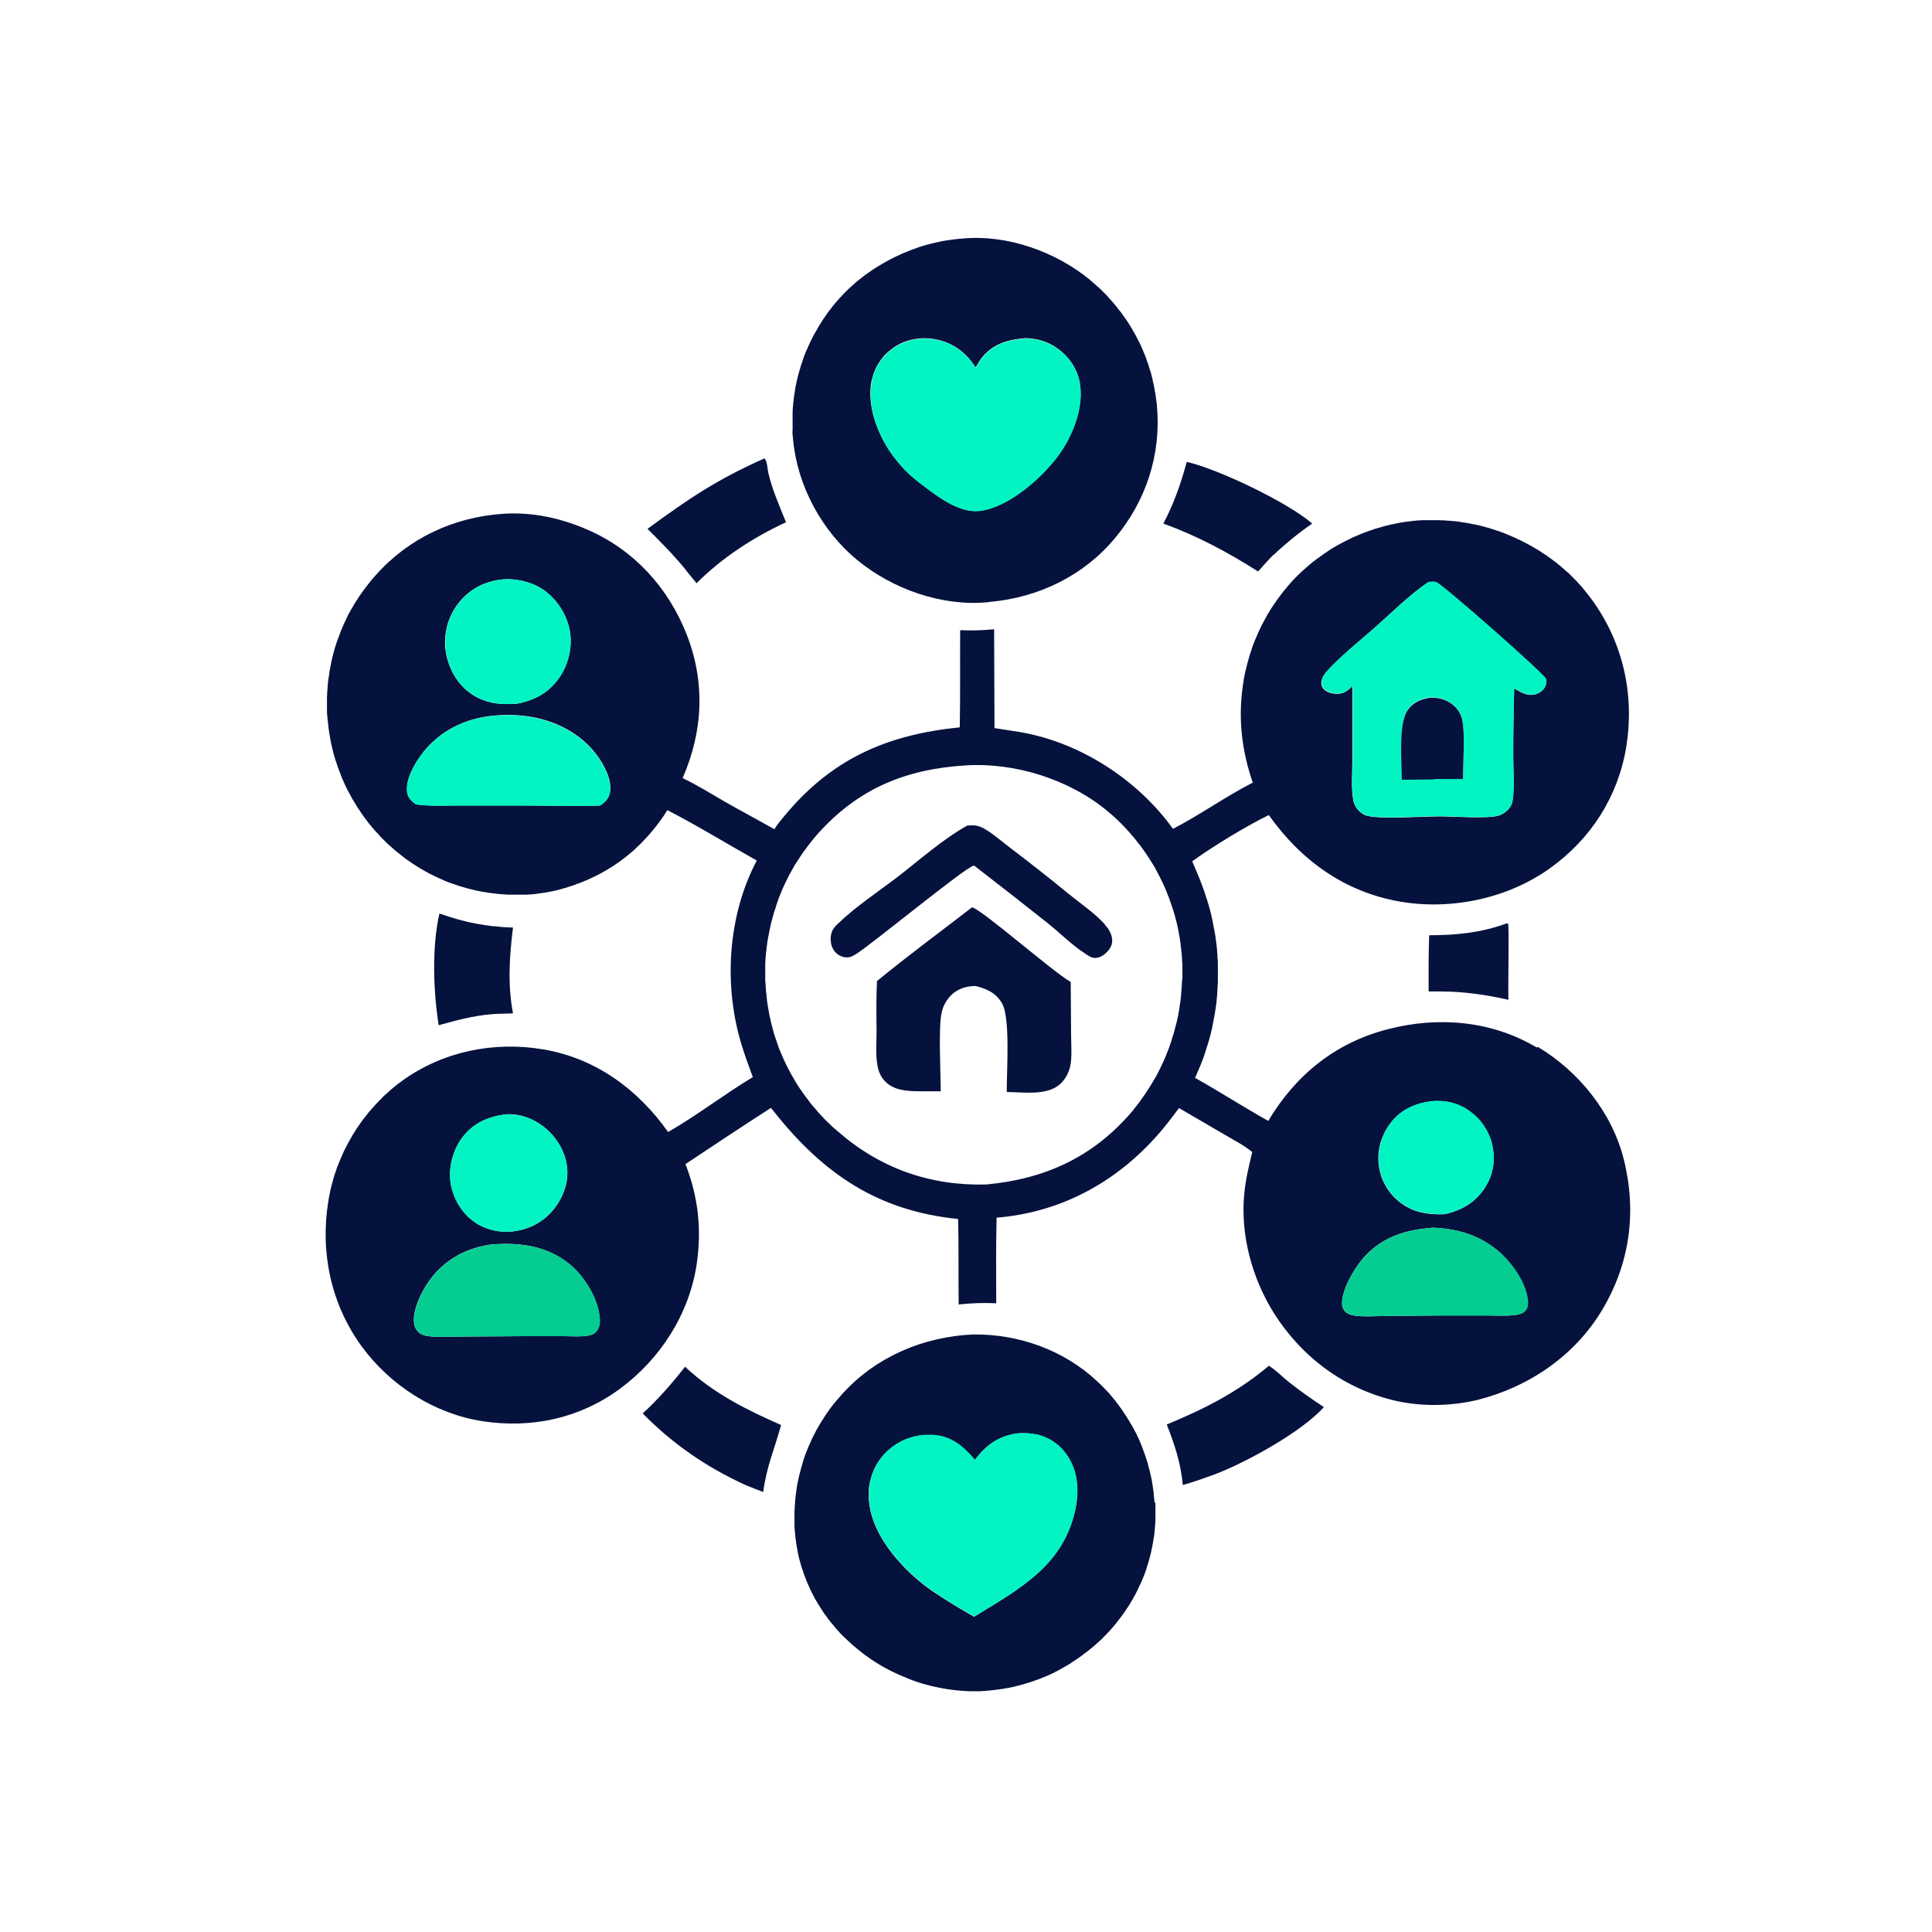
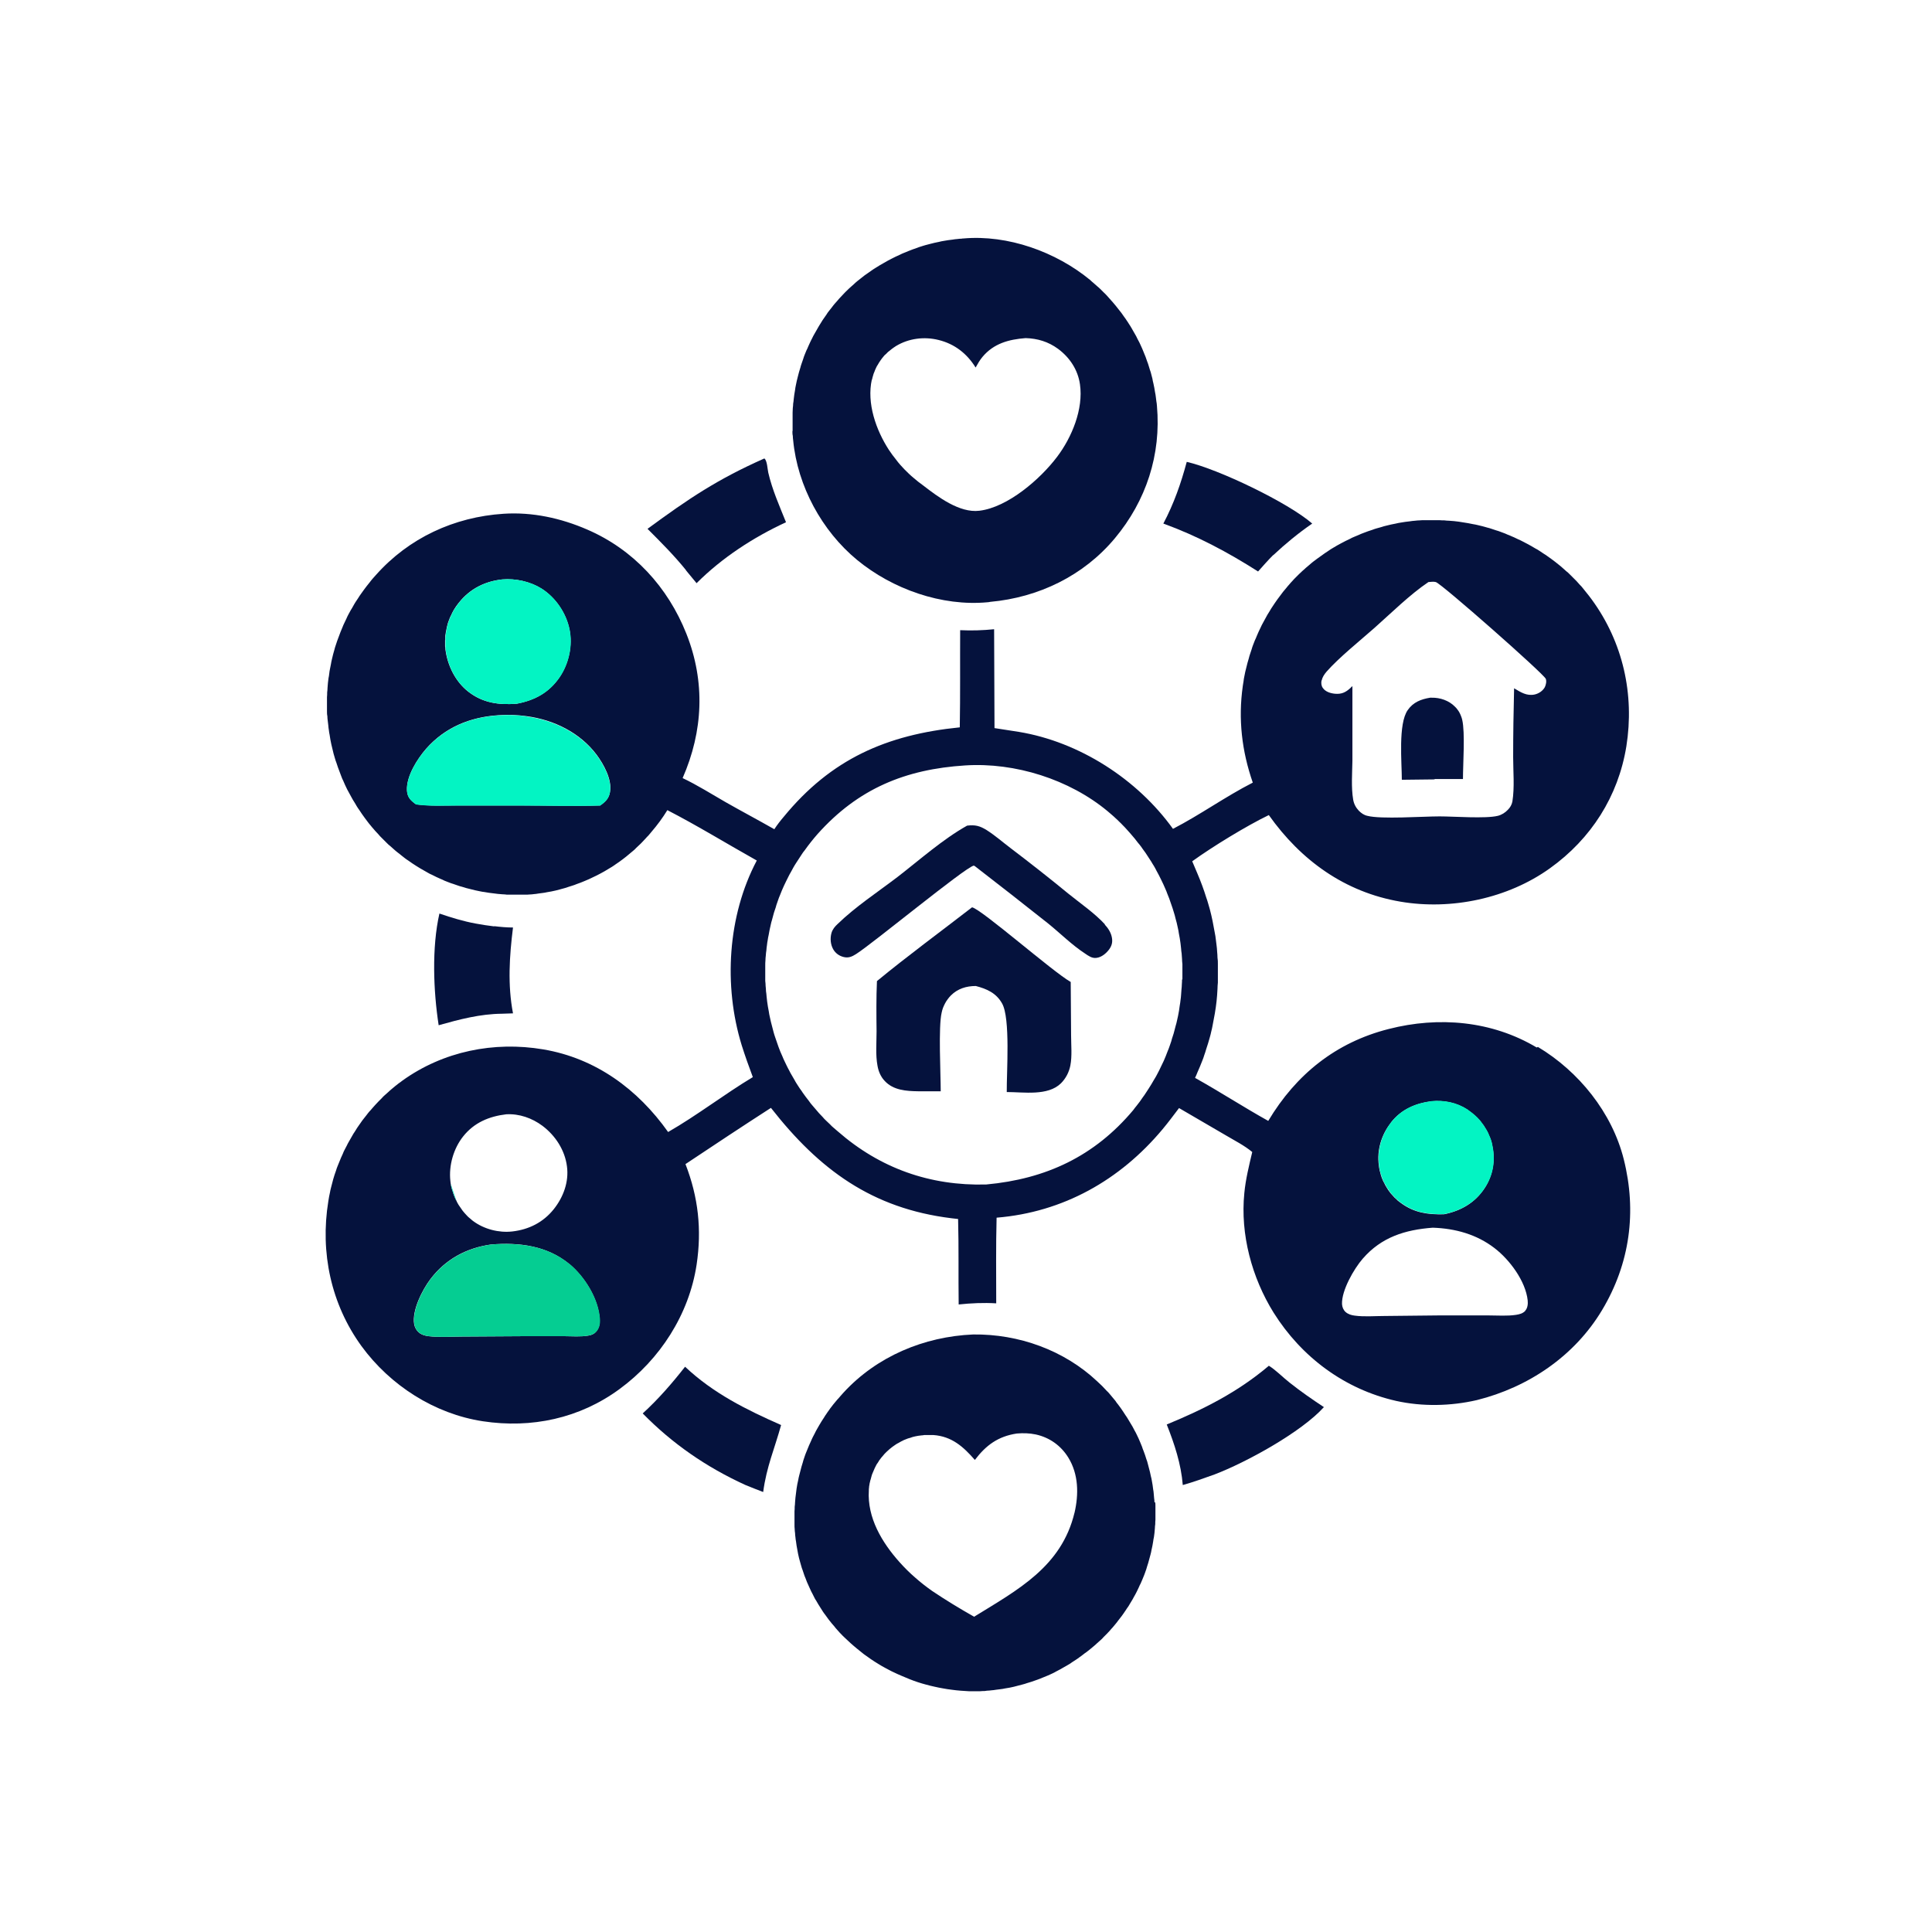
<svg xmlns="http://www.w3.org/2000/svg" id="Layer_1" data-name="Layer 1" viewBox="0 0 1024 1024">
  <defs>
    <style>      .cls-1 {        fill: #05123d;      }      .cls-1, .cls-2, .cls-3 {        stroke-width: 0px;      }      .cls-2 {        fill: #05cd92;      }      .cls-3 {        fill: #03f4c3;      }    </style>
  </defs>
-   <path class="cls-1" d="M799.2,489.5h-.9c-13.3,4.9-26.8,6.2-40.8,6.2-.4,9.9-.3,19.9-.3,29.8h7.3c12.1.1,23.3,1.8,35,4.4-.3-5.7.5-38.4-.2-40.4Z" />
  <path class="cls-1" d="M261.9,491c-3.3-.4-6.6-.9-9.8-1.5-3.3-.6-6.5-1.4-9.7-2.3-3.2-.9-6.4-1.9-9.5-3-4.1,18-3.2,41.1-.4,59.2,11-3.1,22-6,33.5-6.1l5.9-.2c-2.9-15.1-1.9-30.3,0-45.5-3.3,0-6.6-.3-9.9-.7Z" />
  <path class="cls-1" d="M674.8,294.3c6.5-6.1,13.3-11.7,20.7-16.8-12.7-11.1-49.8-28.9-66.5-32.7-3.1,11.5-6.8,22.1-12.4,32.7,17.9,6.5,34.2,15.2,50.2,25.4,2.6-2.9,5.2-5.9,8-8.7Z" />
  <path class="cls-1" d="M363.5,302.2c1.9,2.3,3.8,4.6,5.7,6.9,13.5-13.5,30.1-24.3,47.4-32.3-3.5-8.7-7.3-17.2-9.4-26.3-.4-1.7-.6-6.6-2.1-7.5-25,11.1-40.1,21.3-61.9,37.3,7,7,14.1,14.1,20.4,21.9Z" />
  <path class="cls-1" d="M340.7,749.2c15.8,16.1,33.7,28.4,54.2,37.8,3.2,1.3,6.4,2.6,9.6,3.8,1.8-13.5,6-22.8,9.5-35.5-18.6-8.2-35.9-16.8-50.9-30.9-6.9,8.8-14.1,17.1-22.4,24.7Z" />
  <path class="cls-1" d="M672.5,723.9c-16.4,13.9-34.4,23-54.1,31.1,4.1,10.4,7.6,20.9,8.5,32.1,5.7-1.6,11.2-3.6,16.8-5.6,16.8-6.4,46-22.4,58-35.7-6.2-4.1-12.3-8.3-18.2-13-3.6-2.8-7.3-6.7-11.1-9Z" />
  <path class="cls-1" d="M611.9,796.3c0-.8-.1-1.6-.2-2.3s-.1-1.6-.2-2.3c0-.8-.2-1.6-.3-2.3-.1-.8-.2-1.6-.3-2.3-.1-.8-.3-1.5-.4-2.3-.1-.8-.3-1.5-.5-2.3-.2-.8-.3-1.5-.5-2.3-.2-.8-.4-1.5-.6-2.3-.2-.8-.4-1.5-.6-2.3-.2-.8-.4-1.5-.7-2.2-.2-.7-.5-1.5-.7-2.2-.3-.7-.5-1.5-.8-2.2-.3-.7-.6-1.5-.8-2.2-.3-.7-.6-1.5-.9-2.2-.3-.7-.6-1.4-.9-2.1-.3-.7-.7-1.4-1-2.1-.3-.7-.7-1.4-1.1-2.1-.4-.7-.7-1.4-1.1-2.1s-.8-1.4-1.2-2c-.4-.7-.8-1.3-1.2-2-.4-.7-.8-1.3-1.3-2-.4-.7-.9-1.3-1.3-2-.4-.6-.9-1.3-1.3-1.9-.5-.6-.9-1.3-1.4-1.9-.5-.6-1-1.2-1.4-1.9-.5-.6-1-1.2-1.5-1.8-.5-.6-1-1.2-1.5-1.8-.5-.6-1-1.2-1.6-1.7-.5-.6-1.1-1.1-1.6-1.7-.5-.6-1.1-1.1-1.7-1.7-.6-.5-1.1-1.1-1.7-1.6-17.6-16.6-41.7-25.2-65.8-24.9-26,1.1-51.1,11.6-68.8,30.9-.5.6-1.1,1.2-1.6,1.8-.5.6-1,1.2-1.6,1.8-.5.6-1,1.2-1.5,1.8-.5.6-1,1.2-1.5,1.9-.5.6-1,1.3-1.4,1.9-.5.6-.9,1.3-1.4,2-.5.7-.9,1.3-1.3,2-.4.7-.9,1.3-1.3,2-.4.7-.8,1.4-1.2,2-.4.7-.8,1.4-1.2,2.1-.4.7-.8,1.4-1.1,2.1-.4.7-.7,1.4-1.1,2.1-.3.7-.7,1.4-1,2.2-.3.7-.7,1.5-1,2.2-.3.7-.6,1.5-.9,2.2-.3.7-.6,1.5-.9,2.2-.3.7-.5,1.5-.8,2.3-.3.8-.5,1.5-.7,2.3-.2.8-.5,1.5-.7,2.3-.2.8-.4,1.5-.6,2.3-.2.8-.4,1.5-.6,2.3-.2.8-.4,1.6-.5,2.3-.2.8-.3,1.6-.5,2.3-.1.8-.3,1.6-.4,2.4-.1.8-.2,1.6-.3,2.4-.1.8-.2,1.6-.3,2.4,0,.8-.2,1.6-.2,2.4,0,.8-.1,1.6-.2,2.4,0,.8,0,1.6-.1,2.4,0,.8,0,1.6,0,2.4,0,.8,0,1.6,0,2.4s0,1.6,0,2.4c0,.7,0,1.5.1,2.2,0,.7.1,1.5.2,2.2,0,.7.1,1.5.2,2.2,0,.7.2,1.5.3,2.2.1.7.2,1.5.3,2.2.1.7.3,1.5.4,2.2.1.7.3,1.5.4,2.2.2.7.3,1.4.5,2.2.2.7.4,1.4.6,2.2.2.7.4,1.4.6,2.1.2.7.4,1.4.7,2.1.2.7.5,1.4.7,2.1.2.7.5,1.4.8,2.1.3.7.5,1.4.8,2.1.3.7.6,1.4.9,2,.3.7.6,1.4.9,2,.3.7.6,1.3,1,2,.3.7.7,1.3,1,2,.3.7.7,1.3,1.1,1.9.4.6.7,1.3,1.1,1.9.4.6.8,1.3,1.2,1.9.4.6.8,1.2,1.2,1.9.4.6.8,1.2,1.3,1.8.4.6.9,1.2,1.3,1.8.4.6.9,1.2,1.4,1.8.5.6.9,1.2,1.4,1.7.5.6,1,1.1,1.4,1.7.5.6,1,1.1,1.5,1.7s1,1.1,1.5,1.6c.5.5,1,1.1,1.6,1.6.5.5,1.1,1,1.6,1.5.5.5,1.1,1,1.6,1.5,1.1,1,2.3,2,3.5,3,1.2,1,2.4,1.9,3.6,2.9,1.2.9,2.5,1.8,3.8,2.7,1.3.9,2.6,1.7,3.9,2.5,1.3.8,2.6,1.6,4,2.3,1.4.7,2.7,1.5,4.1,2.1,1.4.7,2.8,1.3,4.2,1.9,1.4.6,2.8,1.2,4.3,1.8s2.9,1.1,4.4,1.6c1.5.5,2.9.9,4.4,1.3,1.5.4,3,.8,4.5,1.1,1.5.3,3,.7,4.5.9,1.5.3,3,.5,4.6.7,1.5.2,3.1.4,4.6.5,1.5.1,3.1.2,4.6.3,1.5,0,3.1,0,4.6,0,.8,0,1.6,0,2.4-.1.8,0,1.6,0,2.4-.2.8,0,1.6-.1,2.4-.2.8,0,1.6-.2,2.4-.3.8-.1,1.6-.2,2.4-.3.8-.1,1.6-.2,2.4-.4.8-.1,1.6-.3,2.4-.4.8-.2,1.6-.3,2.3-.5.8-.2,1.6-.4,2.3-.6.8-.2,1.5-.4,2.3-.6.8-.2,1.5-.4,2.3-.7.8-.2,1.5-.5,2.3-.7.8-.3,1.5-.5,2.3-.8.8-.3,1.5-.5,2.2-.8.7-.3,1.5-.6,2.2-.9.7-.3,1.5-.6,2.2-.9.7-.3,1.5-.7,2.2-1,.7-.3,1.4-.7,2.1-1.1s1.4-.7,2.1-1.1c.7-.4,1.4-.8,2.1-1.2.7-.4,1.4-.8,2.1-1.2.7-.4,1.4-.8,2-1.3.7-.4,1.3-.9,2-1.3.7-.4,1.3-.9,2-1.4.7-.5,1.3-.9,1.9-1.4.6-.5,1.3-1,1.9-1.4.6-.5,1.3-1,1.9-1.5.6-.5,1.2-1,1.8-1.5.6-.5,1.2-1,1.8-1.6.6-.5,1.2-1.1,1.8-1.6.6-.5,1.2-1.1,1.7-1.7.6-.6,1.1-1.1,1.7-1.7.5-.6,1.1-1.1,1.6-1.7.5-.6,1-1.2,1.5-1.7.5-.6,1-1.2,1.5-1.8.5-.6,1-1.2,1.4-1.8.5-.6.9-1.2,1.4-1.8.5-.6.9-1.2,1.4-1.9s.9-1.3,1.3-1.9c.4-.6.8-1.3,1.3-1.9.4-.7.8-1.3,1.2-2,.4-.7.8-1.3,1.2-2,.4-.7.7-1.4,1.1-2s.7-1.4,1.1-2.1c.3-.7.7-1.4,1-2.1.3-.7.6-1.4,1-2.1.3-.7.6-1.4.9-2.1.3-.7.6-1.4.9-2.2.3-.7.5-1.4.8-2.2.3-.7.5-1.5.7-2.2.2-.7.5-1.5.7-2.2.2-.7.4-1.5.6-2.2.2-.7.4-1.5.6-2.2.2-.8.4-1.5.5-2.3.2-.8.3-1.5.5-2.3.1-.8.3-1.5.4-2.3.1-.8.2-1.5.4-2.3.1-.8.2-1.5.3-2.3,0-.8.2-1.5.2-2.3,0-.8.1-1.5.2-2.3,0-.8,0-1.5.1-2.3,0-.8,0-1.5,0-2.3,0-.8,0-1.5,0-2.3,0-.8,0-1.5,0-2.3,0-.8,0-1.6-.1-2.3ZM569.5,801.8c-6.9,28.6-30,40.8-53.2,55.1-7.6-4.3-15-8.8-22.3-13.7-3.1-2.2-6.2-4.6-9-7.1-2.9-2.5-5.6-5.2-8.2-8.1-9.3-10.4-17.2-23.5-16.3-38,0-.5,0-1,.1-1.5,0-.5.1-1,.2-1.5,0-.5.2-1,.3-1.5.1-.5.2-1,.4-1.5.1-.5.3-1,.4-1.5s.3-1,.5-1.5c.2-.5.4-1,.6-1.4.2-.5.4-.9.6-1.4.2-.5.5-.9.7-1.4.2-.5.5-.9.8-1.3.3-.4.6-.9.8-1.3.3-.4.6-.8.9-1.2.3-.4.6-.8,1-1.2.3-.4.7-.8,1-1.2.4-.4.7-.7,1.1-1.1.4-.4.8-.7,1.1-1,.4-.4.8-.7,1.2-1,.4-.3.8-.7,1.3-1,.4-.3.9-.6,1.3-.9.5-.3.9-.6,1.4-.8.5-.3.9-.5,1.4-.8.5-.2,1-.5,1.4-.7.5-.2,1-.4,1.5-.6.5-.2,1-.4,1.5-.5s1-.3,1.5-.5c.5-.1,1-.3,1.6-.4.5-.1,1-.2,1.6-.3.5,0,1.1-.2,1.6-.2.5,0,1.1-.1,1.6-.2.5,0,1.1,0,1.6,0,.5,0,1.1,0,1.6,0,.5,0,1.1,0,1.6,0,9.8.7,15.9,6.2,22,13.2,5.9-7.8,12.3-12.5,22.2-14,3.4-.3,6.8-.2,10.1.5,7.3,1.6,13.3,5.9,17.2,12.2,5.5,8.9,5.6,19.5,3.3,29.4Z" />
-   <path class="cls-3" d="M549.1,760.2c-3.3-.7-6.7-.8-10.1-.5-9.9,1.5-16.2,6.1-22.2,14-6.1-7-12.2-12.5-22-13.2-.5,0-1.1,0-1.6,0-.5,0-1.1,0-1.6,0-.5,0-1.1,0-1.6,0-.5,0-1.1,0-1.6.2-.5,0-1.1.1-1.6.2-.5,0-1.1.2-1.6.3-.5.1-1,.2-1.6.4-.5.1-1,.3-1.5.5s-1,.4-1.5.5c-.5.2-1,.4-1.5.6-.5.2-1,.5-1.4.7-.5.2-.9.5-1.4.8-.5.3-.9.5-1.4.8-.4.3-.9.6-1.3.9-.4.3-.9.6-1.3,1-.4.3-.8.7-1.2,1-.4.3-.8.7-1.1,1-.4.4-.7.7-1.1,1.1-.4.4-.7.8-1,1.2-.3.4-.7.8-1,1.2-.3.4-.6.8-.9,1.2-.3.4-.6.9-.8,1.3-.3.4-.5.9-.8,1.3-.2.5-.5.9-.7,1.4-.2.5-.4.9-.6,1.4-.2.5-.4,1-.6,1.4-.2.5-.3,1-.5,1.5s-.3,1-.4,1.5c-.1.5-.2,1-.4,1.5-.1.5-.2,1-.3,1.5,0,.5-.1,1-.2,1.5,0,.5,0,1-.1,1.5-.9,14.5,7,27.6,16.3,38,2.6,2.9,5.3,5.5,8.2,8.1,2.9,2.5,5.9,4.9,9,7.1,7.2,4.9,14.7,9.4,22.3,13.7,23.2-14.2,46.4-26.4,53.2-55.1,2.4-9.9,2.3-20.5-3.3-29.4-3.9-6.3-9.9-10.6-17.2-12.2Z" />
  <path class="cls-1" d="M420,228.6c0,.8,0,1.6.2,2.4,0,.8.1,1.6.2,2.4,2.3,24.2,15.2,48,33.9,63.4,18.7,15.4,44.8,24.7,69.2,22.4.4,0,.9-.1,1.3-.2,25.6-2.3,49.5-13.8,66.1-33.7,16.6-19.9,24.6-44.3,22.3-70.2,0-.8-.2-1.6-.3-2.4s-.2-1.6-.3-2.4c-.1-.8-.2-1.6-.4-2.4-.1-.8-.3-1.6-.4-2.4-.2-.8-.3-1.6-.5-2.4-.2-.8-.4-1.6-.5-2.4-.2-.8-.4-1.6-.6-2.3-.2-.8-.4-1.6-.7-2.3-.2-.8-.5-1.5-.7-2.3s-.5-1.5-.8-2.3c-.3-.8-.5-1.5-.8-2.3-.3-.8-.6-1.5-.9-2.2-.3-.7-.6-1.5-.9-2.2-.3-.7-.7-1.5-1-2.2-.3-.7-.7-1.5-1.1-2.2-.4-.7-.7-1.4-1.1-2.2-.4-.7-.8-1.4-1.2-2.1-.4-.7-.8-1.4-1.2-2.1-.4-.7-.8-1.4-1.3-2.1-.4-.7-.9-1.4-1.3-2-.4-.7-.9-1.3-1.4-2-.5-.7-.9-1.3-1.4-2-.5-.6-1-1.3-1.5-1.9-.5-.6-1-1.3-1.5-1.9-.5-.6-1-1.2-1.6-1.9s-1.1-1.2-1.6-1.8c-.5-.6-1.1-1.2-1.6-1.8-.6-.6-1.1-1.2-1.7-1.7-.6-.6-1.1-1.1-1.7-1.7-.6-.6-1.2-1.1-1.8-1.6-.6-.5-1.2-1.1-1.8-1.6-.6-.5-1.2-1-1.8-1.6-18.1-14.9-43.6-24.1-67.2-22-.3,0-.6,0-.9.1-.8,0-1.6.1-2.4.2-.8,0-1.6.2-2.4.3-.8.1-1.6.2-2.4.3-.8.1-1.6.3-2.4.4-.8.1-1.6.3-2.4.5-.8.2-1.6.3-2.4.5-.8.2-1.6.4-2.4.6-.8.2-1.6.4-2.3.6-.8.2-1.6.5-2.3.7-.8.2-1.5.5-2.3.8-.8.3-1.5.5-2.3.8-.8.3-1.5.6-2.3.9-.8.3-1.5.6-2.2.9-.7.3-1.5.6-2.2,1-.7.3-1.5.7-2.2,1-.7.4-1.5.7-2.2,1.1-.7.4-1.4.7-2.1,1.1-.7.4-1.4.8-2.1,1.2-.7.4-1.4.8-2.1,1.2s-1.4.9-2.1,1.3c-.7.4-1.4.9-2,1.3-.7.5-1.3.9-2,1.4-.7.5-1.3.9-2,1.4-.6.5-1.3,1-1.9,1.5-.6.5-1.3,1-1.9,1.5-.6.5-1.2,1-1.8,1.6-.6.5-1.2,1.1-1.8,1.6-.6.5-1.2,1.1-1.8,1.7-.6.6-1.2,1.1-1.7,1.7-.6.6-1.1,1.2-1.7,1.8-.6.6-1.1,1.2-1.6,1.8-.5.6-1.1,1.2-1.6,1.8-.5.6-1,1.2-1.5,1.9-.5.6-1,1.3-1.5,1.9s-1,1.3-1.4,2c-.5.7-.9,1.3-1.4,2-.5.7-.9,1.3-1.3,2-.4.7-.9,1.4-1.3,2.1-.4.7-.8,1.4-1.2,2.1s-.8,1.4-1.2,2.1c-.4.7-.8,1.4-1.1,2.1-.4.7-.7,1.4-1.1,2.2-.3.7-.7,1.5-1,2.2-.3.7-.6,1.5-1,2.2-.3.7-.6,1.5-.9,2.2-.3.8-.6,1.5-.8,2.3-.3.8-.5,1.5-.8,2.3-.3.8-.5,1.5-.7,2.3-.2.8-.5,1.5-.7,2.3-.2.8-.4,1.6-.6,2.3-.2.8-.4,1.6-.6,2.4-.2.8-.3,1.6-.5,2.4-.2.8-.3,1.6-.4,2.4s-.3,1.6-.4,2.4c-.1.8-.2,1.6-.3,2.4,0,.8-.2,1.6-.3,2.4,0,.8-.1,1.6-.2,2.4,0,.8-.1,1.6-.1,2.4,0,.8,0,1.6,0,2.4,0,.8,0,1.6,0,2.4,0,.8,0,1.6,0,2.4,0,.8,0,1.6,0,2.4ZM462.2,201.3c0-.5.2-.9.3-1.4.1-.5.3-.9.4-1.4.1-.4.3-.9.5-1.3.2-.4.3-.9.5-1.3.2-.4.4-.9.6-1.3.2-.4.4-.8.7-1.2.2-.4.5-.8.7-1.2.3-.4.5-.8.8-1.2.3-.4.6-.8.8-1.1.3-.4.6-.7.9-1.1.3-.4.6-.7,1-1s.7-.7,1-1c.3-.3.7-.6,1.1-.9.4-.3.7-.6,1.1-.9.4-.3.8-.6,1.1-.8.4-.3.8-.5,1.2-.8,6.8-4.1,15-5.1,22.6-3.2,8.5,2.1,15,7.2,19.6,14.6,1.1-2,2.2-3.9,3.6-5.6,6-7.2,14-9.3,22.9-10,6.4.2,12,1.9,17.2,5.7,6.2,4.6,10.5,11.1,11.6,18.8,1.9,13.1-4.3,28.1-12.1,38.4-8.8,11.7-26.1,26.8-41.2,28.6-10.5,1.3-21.9-7.3-29.8-13.4-1.8-1.3-3.5-2.6-5.2-4.1-1.7-1.4-3.2-2.9-4.8-4.5-1.5-1.6-3-3.2-4.3-5-1.4-1.7-2.7-3.5-3.9-5.3-6.8-10.5-11.8-24.7-9-37.3Z" />
-   <path class="cls-3" d="M475.1,243.9c1.4,1.7,2.8,3.4,4.3,5,1.5,1.6,3.1,3.1,4.8,4.5,1.7,1.4,3.4,2.8,5.2,4.1,7.9,6,19.3,14.6,29.8,13.4,15.2-1.8,32.4-17,41.2-28.6,7.8-10.3,14-25.3,12.1-38.4-1.1-7.7-5.4-14.3-11.6-18.8-5.2-3.8-10.8-5.5-17.2-5.7-8.9.6-16.9,2.8-22.9,10-1.4,1.7-2.5,3.6-3.6,5.6-4.6-7.4-11.1-12.5-19.6-14.6-7.7-1.9-15.8-.9-22.6,3.2-.4.2-.8.5-1.2.8-.4.3-.8.5-1.1.8-.4.3-.7.6-1.1.9-.4.3-.7.6-1.1.9-.3.3-.7.6-1,1s-.6.7-1,1c-.3.4-.6.7-.9,1.1-.3.4-.6.7-.8,1.1-.3.4-.5.8-.8,1.2-.3.4-.5.8-.7,1.2-.2.4-.5.8-.7,1.2-.2.4-.4.8-.6,1.3-.2.4-.4.9-.5,1.3-.2.4-.3.9-.5,1.3-.1.4-.3.9-.4,1.4-.1.5-.2.9-.3,1.4-2.8,12.6,2.2,26.7,9,37.3,1.2,1.8,2.5,3.6,3.9,5.3Z" />
  <path class="cls-1" d="M814.5,555.2c-23.8-14.2-52-16.6-78.5-9.8-28,7.1-49.1,24.1-63.8,48.7-13.1-7.3-25.7-15.5-38.8-22.8.5-1,.9-2,1.3-3,.4-1,.9-2,1.3-3,.4-1,.8-2,1.2-3,.4-1,.8-2,1.1-3.1.4-1,.7-2.1,1-3.1.3-1,.7-2.1,1-3.1.3-1,.6-2.1.9-3.1.3-1.1.6-2.1.8-3.2.3-1.1.5-2.1.7-3.2.2-1.1.4-2.1.6-3.2s.4-2.1.6-3.2c.2-1.1.3-2.2.5-3.2.1-1.1.3-2.2.4-3.2.1-1.1.2-2.2.3-3.3,0-1.1.2-2.2.2-3.3,0-1.1.1-2.2.2-3.3,0-1.1,0-2.2,0-3.3,0-1.1,0-2.2,0-3.3,0-1.1,0-2.2,0-3.3,0-1.1,0-2.2-.2-3.3,0-1.1-.1-2.2-.2-3.3,0-1.1-.2-2.2-.3-3.3-.1-1.1-.3-2.2-.4-3.2-.1-1.1-.3-2.2-.5-3.2-.2-1.1-.4-2.1-.6-3.2-.2-1.1-.4-2.1-.6-3.2-.2-1.1-.5-2.1-.7-3.2-.3-1.1-.5-2.1-.8-3.2-.3-1.1-.6-2.1-.9-3.1-.3-1-.6-2.1-1-3.1-.3-1-.7-2.1-1-3.1-.4-1-.7-2.1-1.1-3.1-1.6-4.4-3.5-8.6-5.3-12.9,10.8-7.8,28.8-18.8,40.6-24.5,17,24,40.3,40.9,69.8,45.9,27,4.6,56.9-1.7,79.2-17.7,21.8-15.6,36.2-38.1,40.5-64.6,4.4-27.6-1.8-55.2-18.3-77.8-.5-.7-1-1.4-1.5-2-.5-.7-1.1-1.3-1.6-2-.5-.7-1.1-1.3-1.6-2s-1.1-1.3-1.7-1.9c-.6-.6-1.1-1.3-1.7-1.9-.6-.6-1.2-1.2-1.8-1.8-.6-.6-1.2-1.2-1.8-1.8-.6-.6-1.2-1.2-1.9-1.7-.6-.6-1.3-1.1-1.9-1.7-.6-.6-1.3-1.1-1.9-1.6-.7-.5-1.3-1.1-2-1.6-.7-.5-1.3-1-2-1.5-.7-.5-1.4-1-2.1-1.5-.7-.5-1.4-1-2.1-1.4-.7-.5-1.4-.9-2.1-1.4s-1.4-.9-2.2-1.3c-.7-.4-1.5-.9-2.2-1.3-.7-.4-1.5-.8-2.2-1.2-.7-.4-1.5-.8-2.3-1.2-.8-.4-1.5-.8-2.3-1.1-.8-.4-1.5-.7-2.3-1.1-.8-.3-1.6-.7-2.3-1-.8-.3-1.6-.6-2.4-1-.8-.3-1.6-.6-2.4-.9-.8-.3-1.6-.6-2.4-.8-.8-.3-1.6-.5-2.4-.8s-1.6-.5-2.4-.7c-.8-.2-1.6-.5-2.5-.7-.8-.2-1.6-.4-2.5-.6s-1.7-.4-2.5-.5c-.8-.2-1.7-.3-2.5-.5-.8-.1-1.7-.3-2.5-.4-.8-.1-1.7-.3-2.5-.4s-1.7-.2-2.5-.3c-.9,0-1.7-.2-2.6-.2-.9,0-1.7-.1-2.6-.2-.9,0-1.7,0-2.6-.1-.9,0-1.7,0-2.6,0-.9,0-1.7,0-2.6,0-.9,0-1.7,0-2.6,0-.9,0-1.7,0-2.6.1-.9,0-1.7.1-2.6.2-.9,0-1.7.2-2.6.3-.9.1-1.7.2-2.5.3-.8.1-1.7.3-2.5.4-.8.1-1.7.3-2.5.5-.8.2-1.7.3-2.5.5-.8.2-1.7.4-2.5.6-.8.2-1.7.4-2.5.7-.8.2-1.6.5-2.5.7-.8.2-1.6.5-2.4.8-.8.3-1.6.5-2.4.8-.8.3-1.6.6-2.4.9-.8.3-1.6.6-2.4,1-.8.3-1.6.7-2.4,1-.8.3-1.6.7-2.3,1.1-.8.4-1.5.7-2.3,1.1-.8.4-1.5.8-2.3,1.2-.8.4-1.5.8-2.2,1.2s-1.5.9-2.2,1.3-1.5.9-2.2,1.4c-.7.5-1.4.9-2.1,1.4-.7.5-1.4,1-2.1,1.5-.7.5-1.4,1-2.1,1.5-.7.5-1.3,1-2,1.5-.7.5-1.3,1.1-1.9,1.6s-1.3,1.1-1.9,1.6c-.6.6-1.2,1.1-1.9,1.7-.6.6-1.2,1.1-1.8,1.7-.6.6-1.2,1.2-1.8,1.8-.6.6-1.2,1.2-1.7,1.8-.6.6-1.1,1.2-1.7,1.9-.6.6-1.1,1.3-1.6,1.9-.5.6-1.1,1.3-1.6,1.9-.5.7-1,1.3-1.5,2-.5.7-1,1.3-1.5,2-.5.7-1,1.4-1.4,2-.5.7-.9,1.4-1.4,2.1-.5.7-.9,1.4-1.3,2.1-.4.7-.9,1.4-1.3,2.1-.4.7-.8,1.4-1.2,2.2-.4.7-.8,1.5-1.2,2.2s-.8,1.5-1.1,2.2-.7,1.5-1.1,2.3c-.3.8-.7,1.5-1,2.3-.3.8-.6,1.5-1,2.3-.3.8-.6,1.6-.9,2.3-.3.8-.6,1.6-.8,2.4-.3.8-.5,1.6-.8,2.4-.3.8-.5,1.6-.7,2.4-.2.8-.5,1.6-.7,2.4-.2.8-.4,1.6-.6,2.4-.2.8-.4,1.6-.6,2.4-.2.8-.3,1.6-.5,2.5-.2.8-.3,1.6-.4,2.5-.1.8-.3,1.6-.4,2.5-2.5,17.6-.5,34.5,5.3,51.2-14.5,7.4-27.8,17-42.3,24.5-18.9-26.3-49.6-46.1-81.7-51.4-4.3-.7-8.6-1.3-12.9-2l-.2-52.4c-6,.6-11.9.8-18,.5-.1,17.1.1,34.3-.2,51.5-38.8,3.9-68.2,16.8-93.3,47.4-1.8,2.1-3.5,4.3-5,6.6-8.6-4.9-17.3-9.5-25.9-14.4-7.5-4.3-14.9-9-22.7-12.7,10.9-24.9,12.1-51,2-76.5-9.8-24.7-28-44.6-52.5-55.2-14-6.1-29.2-9.4-44.4-8.4-26.2,1.7-50.2,12.8-67.7,32.5-.6.6-1.1,1.3-1.7,1.9-.5.6-1.1,1.3-1.6,2-.5.7-1.1,1.3-1.6,2-.5.7-1,1.4-1.5,2-.5.7-1,1.4-1.5,2.1-.5.7-1,1.4-1.4,2.1-.5.7-.9,1.4-1.4,2.1-.4.7-.9,1.4-1.3,2.2-.4.7-.8,1.5-1.3,2.2-.4.7-.8,1.5-1.2,2.2-.4.8-.8,1.5-1.1,2.3-.4.8-.7,1.5-1.1,2.3-.4.8-.7,1.5-1,2.3-.3.8-.7,1.6-1,2.4-.3.8-.6,1.6-.9,2.4-.3.8-.6,1.6-.9,2.4-.3.8-.5,1.6-.8,2.4-.3.8-.5,1.6-.7,2.4-.2.8-.5,1.6-.7,2.5-.2.8-.4,1.6-.6,2.5s-.4,1.7-.5,2.5c-.2.8-.3,1.7-.5,2.5-.2.8-.3,1.7-.4,2.5-.1.8-.2,1.7-.4,2.5-.1.8-.2,1.7-.3,2.5,0,.8-.2,1.7-.2,2.5,0,.8-.1,1.7-.2,2.5,0,.8,0,1.7-.1,2.5,0,.8,0,1.7,0,2.5,0,.8,0,1.7,0,2.5,0,.8,0,1.7,0,2.5,0,.8,0,1.7.2,2.5,0,.8.1,1.7.2,2.5s.2,1.7.3,2.5c0,.8.2,1.7.3,2.5.1.8.2,1.7.4,2.5.1.8.3,1.7.4,2.5.2.8.3,1.7.5,2.5.2.8.4,1.6.6,2.5.2.8.4,1.6.6,2.5.2.8.5,1.6.7,2.4.2.8.5,1.6.8,2.4.3.8.5,1.6.8,2.4.3.8.6,1.6.9,2.4.3.8.6,1.6.9,2.4.3.8.6,1.6,1,2.3.3.8.7,1.5,1,2.3.4.8.7,1.5,1.1,2.3.4.8.8,1.5,1.2,2.2.4.7.8,1.5,1.2,2.2.4.7.8,1.5,1.3,2.2.4.7.9,1.4,1.3,2.2.4.7.9,1.4,1.4,2.1.5.7.9,1.4,1.4,2.1.5.7,1,1.4,1.5,2.1.5.7,1,1.4,1.5,2,.5.7,1,1.3,1.6,2,.5.7,1.1,1.3,1.6,1.9s1.1,1.3,1.7,1.9c.6.6,1.1,1.2,1.7,1.9.6.6,1.2,1.2,1.8,1.8.6.6,1.2,1.2,1.8,1.8.6.6,1.2,1.2,1.9,1.7.6.6,1.3,1.1,1.9,1.7.6.5,1.2,1.1,1.9,1.6s1.3,1,1.9,1.5c.6.5,1.3,1,1.9,1.5.7.5,1.3,1,2,1.4.7.5,1.3.9,2,1.4.7.5,1.4.9,2,1.3.7.4,1.4.9,2.1,1.3.7.4,1.4.8,2.1,1.2.7.4,1.4.8,2.1,1.2.7.4,1.4.8,2.2,1.1.7.4,1.5.7,2.2,1.1.7.3,1.5.7,2.2,1,.7.3,1.5.6,2.2,1,.8.3,1.5.6,2.3.9.8.3,1.5.6,2.3.8.8.3,1.5.5,2.3.8.8.3,1.5.5,2.3.7.8.2,1.6.5,2.3.7.8.2,1.6.4,2.4.6.8.2,1.6.4,2.4.6.8.2,1.6.3,2.4.5.8.2,1.6.3,2.4.4.8.1,1.6.3,2.4.4s1.6.2,2.4.3c.8.1,1.6.2,2.4.3.8,0,1.6.2,2.4.2.8,0,1.6.1,2.4.2.8,0,1.6,0,2.4,0,.8,0,1.6,0,2.4,0,.8,0,1.6,0,2.4,0,.8,0,1.6,0,2.4,0,.8,0,1.6,0,2.4-.1.8,0,1.5-.1,2.3-.2.8,0,1.5-.2,2.3-.3.8-.1,1.5-.2,2.3-.3.8-.1,1.5-.2,2.3-.4.8-.1,1.5-.3,2.3-.4.8-.2,1.5-.3,2.3-.5.8-.2,1.5-.4,2.3-.6.8-.2,1.5-.4,2.2-.6.7-.2,1.5-.4,2.2-.7.7-.2,1.5-.5,2.2-.7s1.5-.5,2.2-.8c.7-.3,1.5-.5,2.2-.8.7-.3,1.4-.6,2.2-.9.7-.3,1.4-.6,2.1-.9.7-.3,1.4-.7,2.1-1,.7-.3,1.4-.7,2.1-1,.7-.4,1.4-.7,2.1-1.1.7-.4,1.4-.8,2-1.1.7-.4,1.3-.8,2-1.2.7-.4,1.3-.8,2-1.2.7-.4,1.3-.9,1.9-1.3.6-.4,1.3-.9,1.9-1.3.6-.5,1.3-.9,1.9-1.4.6-.5,1.2-.9,1.8-1.4.6-.5,1.2-1,1.8-1.5.6-.5,1.2-1,1.8-1.5s1.2-1,1.7-1.6c.6-.5,1.1-1.1,1.7-1.6s1.1-1.1,1.6-1.6c.5-.6,1.1-1.1,1.6-1.7.5-.6,1-1.1,1.6-1.7.5-.6,1-1.2,1.5-1.8,3.1-3.6,6-7.5,8.5-11.6,16.1,8.3,31.5,17.8,47.4,26.7-15.5,29.3-17.7,66.4-8,97.9,1.8,5.7,3.8,11.3,5.9,16.9-15.3,9.2-29.4,20.2-44.9,29.1-16.1-22.7-38.4-39.1-66.2-43.8-26.1-4.4-53,1-74.7,16.6-.6.5-1.3,1-1.9,1.4-.6.5-1.3,1-1.9,1.5-.6.5-1.2,1-1.8,1.5-.6.5-1.2,1-1.8,1.6-.6.5-1.2,1.1-1.8,1.6-.6.5-1.2,1.1-1.7,1.7-.6.6-1.1,1.1-1.7,1.7-.6.6-1.1,1.2-1.7,1.8-.5.6-1.1,1.2-1.6,1.8-.5.6-1,1.2-1.6,1.8-.5.6-1,1.2-1.5,1.9-.5.6-1,1.3-1.5,1.9-.5.6-1,1.3-1.4,1.9-.5.7-.9,1.3-1.4,2-.5.7-.9,1.3-1.3,2-.4.7-.9,1.4-1.3,2-.4.7-.8,1.4-1.2,2.1-.4.7-.8,1.4-1.2,2.1-.4.7-.8,1.4-1.1,2.1-.4.7-.7,1.4-1.1,2.1-.4.7-.7,1.4-1,2.2-.3.7-.7,1.5-1,2.2-.3.7-.6,1.5-.9,2.2-.3.7-.6,1.5-.9,2.2-.3.8-.6,1.5-.8,2.3-.3.8-.5,1.5-.8,2.3-.2.8-.5,1.5-.7,2.3-.2.8-.4,1.5-.6,2.3s-.4,1.6-.6,2.3c-.2.8-.4,1.6-.5,2.3-.2.8-.3,1.6-.5,2.4-.1.8-.3,1.6-.4,2.4-4.4,27.1,1.4,54.5,17.6,76.8,15.2,20.8,38.7,35.9,64.3,39.8,25.8,3.9,51.3-1.5,72.5-17.1,21.4-15.7,36.8-39.5,40.8-65.9,2.8-18.6.9-35.8-5.9-53.3,15-10,30.1-20,45.3-29.8,25.6,32.7,53.5,53.3,95.7,58.5,1.2.1,2.3.3,3.5.4.4,15.1.1,30.2.3,45.3,6.7-.7,13.1-1,19.9-.6,0-15.1-.2-30.3.2-45.4,35.3-2.9,65.4-19.9,87.9-46.8,3.1-3.7,5.9-7.5,8.8-11.3l24.7,14.4c4.7,2.8,9.9,5.4,14.1,8.9-1.7,7.2-3.5,14.4-4.2,21.8-2.2,21.8,4,44.8,15.5,63.3,14.8,23.6,37.6,40.6,64.9,46.8,13.9,3.1,28.9,2.8,42.8-.4,27.3-6.8,51.8-23.3,66.4-47.7,14.8-24.7,18.5-52.2,11.5-80-6.2-24.7-23.8-46.5-45.5-59.5ZM700.5,360.7c.4-1.8,1.4-3.3,2.6-4.7,6.5-7.4,17.7-16.4,25.4-23.2,8.9-7.9,18.8-17.7,28.6-24.3,1.3-.1,2.7-.3,3.9,0,3,.8,57.2,48.6,58.3,51.3.5,1.3.1,3.1-.5,4.4-1.1,2-3.2,3.4-5.4,3.9-4.2.9-7.4-1.2-10.9-3.3-.3,12.2-.5,24.3-.5,36.5,0,7.5.8,16-.4,23.5-.3,1.7-1.2,3.2-2.4,4.4-1.4,1.5-3.3,2.7-5.3,3.2-6.5,1.6-23.3.3-30.9.3-9,0-31,1.6-38.3-.3-1.8-.4-3.2-1.4-4.5-2.7-1.6-1.7-2.6-3.6-3-5.9-1.1-6.5-.5-14-.4-20.6v-39.6c.1,0-.6.6-.6.6l-.5.5c-2.5,2.3-4.7,3.3-8.1,3-2.3-.2-5.1-1-6.5-3.1-.8-1.1-.9-2.5-.7-3.8ZM236,339.3c0-.6,0-1.1,0-1.7,0-.6.1-1.1.2-1.7,0-.6.2-1.1.3-1.7.1-.5.2-1.1.3-1.6.1-.5.3-1.1.4-1.6s.3-1.1.5-1.6c.2-.5.4-1,.6-1.6.2-.5.4-1,.7-1.5.2-.5.5-1,.7-1.5.3-.5.5-1,.8-1.5.3-.5.6-1,.9-1.4.3-.5.6-.9,1-1.4.3-.5.7-.9,1-1.3,5.8-7.2,13.7-11.1,22.8-12.1,7-.6,14.7,1.1,20.7,4.8,7.5,4.7,13.1,12.9,14.9,21.6,1.8,8.6-.3,18.1-5.2,25.4-5.6,8.2-13.2,12.3-22.8,14.1-9.5.7-17.9-.4-25.6-6.4-6.8-5.3-11-13.8-12.1-22.3,0-.6-.1-1.1-.2-1.7,0-.6,0-1.1,0-1.7,0-.6,0-1.1,0-1.7ZM323.3,419.8c-.6,3.4-2.5,5.2-5.2,7.1-13.9.4-27.9,0-41.8,0h-34c-7.2,0-14.7.4-21.8-.6-.6-.5-1.3-.9-1.9-1.5-1.9-1.6-2.7-3.3-2.9-5.9-.4-7.5,5.5-16.7,10.2-22.1,10-11.3,23.2-16.7,38-17.7,5-.4,10.3-.2,15.3.5,14.3,1.9,28.2,8.7,37,20.4,3.8,5.1,8.3,13.3,7.1,19.7ZM245.5,602.3c5.8-7.3,13.7-10.6,22.8-11.7,6.9-.4,13.7,2,19.2,6.1,6.9,5.2,11.9,12.9,13,21.5,1.1,8.2-1.9,16.3-7,22.7-5.6,7-13.2,10.8-22,11.8-7.1.8-14.9-1.2-20.7-5.5-.4-.3-.8-.6-1.2-1-.4-.3-.8-.7-1.2-1-.4-.4-.8-.7-1.1-1.1-.4-.4-.7-.8-1.1-1.2-.3-.4-.7-.8-1-1.2-.3-.4-.6-.8-.9-1.3-.3-.4-.6-.9-.9-1.3-.3-.4-.6-.9-.8-1.3-.3-.5-.5-.9-.7-1.4-.2-.5-.5-.9-.7-1.4s-.4-1-.6-1.5c-.2-.5-.4-1-.5-1.5-.2-.5-.3-1-.5-1.5-.1-.5-.3-1-.4-1.5-.1-.5-.2-1-.3-1.5,0-.5-.2-1-.2-1.6-.9-8.2,1.7-17.2,6.8-23.6ZM315.9,705.9c-1.2,1.2-2.5,1.8-4.2,2-4,.7-8.5.3-12.5.3h-21.7s-32.4.2-32.4.2c-5.9,0-12.1.5-18-.2-1.6-.2-3.2-.6-4.5-1.5-1.7-1.2-2.7-2.9-3.1-4.9-1.2-7.3,4.3-18.1,8.6-23.8,8-10.6,19.2-16.6,32.2-18.4,0,0,0,0,0,0,14.8-1.2,29.6.6,41.5,10.4,8.1,6.7,15.3,18.3,16,28.9.2,2.5-.2,5.1-2,7ZM626.5,518.9c0,.9,0,1.9-.1,2.8,0,.9-.1,1.9-.2,2.8,0,.9-.2,1.9-.2,2.8,0,.9-.2,1.8-.3,2.8-.1.9-.2,1.8-.4,2.8-.1.9-.3,1.8-.4,2.8-.2.9-.3,1.8-.5,2.7-.2.9-.4,1.8-.6,2.7-.2.9-.4,1.8-.7,2.7-.2.9-.5,1.8-.7,2.7-.2.9-.5,1.8-.8,2.7-.3.9-.6,1.8-.8,2.7-.3.9-.6,1.8-.9,2.6-.3.9-.6,1.7-1,2.6-.3.9-.7,1.7-1,2.6-.4.9-.7,1.7-1.1,2.6-.4.8-.8,1.7-1.2,2.5-.4.8-.8,1.7-1.2,2.5-.4.8-.9,1.7-1.3,2.5-.4.8-.9,1.6-1.4,2.4-.5.8-.9,1.6-1.4,2.4-.5.8-1,1.6-1.5,2.4-.5.8-1,1.6-1.5,2.3-.5.8-1,1.5-1.6,2.3-.5.8-1.1,1.5-1.6,2.3-.6.7-1.1,1.5-1.7,2.2-.6.7-1.2,1.5-1.7,2.2-20.6,24.6-46.4,36.6-78,39.5-29.8.8-56.3-8.6-78.7-28.2-.7-.6-1.4-1.2-2.1-1.8-.7-.6-1.4-1.2-2-1.9-.7-.6-1.3-1.3-2-1.9-.7-.6-1.3-1.3-1.9-2-.6-.7-1.3-1.3-1.9-2-.6-.7-1.2-1.4-1.8-2.1-.6-.7-1.2-1.4-1.8-2.1-.6-.7-1.2-1.4-1.7-2.2-.6-.7-1.1-1.5-1.7-2.2-.5-.7-1.1-1.5-1.6-2.2-.5-.8-1-1.5-1.6-2.3-.5-.8-1-1.5-1.5-2.3-.5-.8-1-1.6-1.4-2.4-.5-.8-.9-1.6-1.4-2.4s-.9-1.6-1.3-2.4c-.4-.8-.9-1.6-1.3-2.5-.4-.8-.8-1.7-1.2-2.5-.4-.8-.8-1.7-1.1-2.5-.4-.8-.7-1.7-1.1-2.5-.3-.9-.7-1.7-1-2.6-.3-.9-.6-1.7-.9-2.6-.3-.9-.6-1.7-.9-2.6-.3-.9-.6-1.8-.8-2.6s-.5-1.8-.7-2.7c-.2-.9-.5-1.8-.7-2.7s-.4-1.8-.6-2.7c-.2-.9-.4-1.8-.5-2.7-.2-.9-.3-1.8-.5-2.7-.1-.9-.3-1.8-.4-2.7-.1-.9-.2-1.8-.3-2.7,0-.9-.2-1.8-.3-2.7,0-.9-.1-1.8-.2-2.8,0-.9-.1-1.8-.2-2.7,0-.9,0-1.8,0-2.7,0-.9,0-1.8,0-2.7,0-.9,0-1.8,0-2.7,0-.9,0-1.8.1-2.7,0-.9.1-1.8.2-2.7,0-.9.2-1.8.3-2.7,0-.9.2-1.8.3-2.7.1-.9.2-1.8.4-2.7.1-.9.3-1.8.5-2.7.2-.9.3-1.8.5-2.7.2-.9.4-1.8.6-2.7s.4-1.8.7-2.7c.2-.9.5-1.8.7-2.6.2-.9.5-1.7.8-2.6.3-.9.6-1.7.8-2.6.3-.9.6-1.7.9-2.6s.6-1.7,1-2.6c.3-.8.7-1.7,1-2.5.4-.8.7-1.7,1.1-2.5.4-.8.8-1.7,1.2-2.5.4-.8.8-1.6,1.2-2.4.4-.8.8-1.6,1.3-2.4.4-.8.9-1.6,1.3-2.4.5-.8.9-1.6,1.4-2.3.5-.8,1-1.5,1.5-2.3.5-.8,1-1.5,1.5-2.3.5-.8,1-1.5,1.6-2.2.5-.7,1.1-1.5,1.6-2.2.5-.7,1.1-1.4,1.7-2.2.6-.7,1.1-1.4,1.7-2.1.6-.7,1.2-1.4,1.8-2.1,21.5-24.1,46.6-34.4,78.3-36.4,26.4-1.7,55.2,7.4,75.5,24.3.7.6,1.4,1.2,2.1,1.8.7.6,1.4,1.2,2,1.8.7.6,1.3,1.2,2,1.9.7.6,1.3,1.3,1.9,1.9.6.6,1.3,1.3,1.9,2,.6.7,1.2,1.3,1.8,2,.6.7,1.2,1.4,1.8,2.1.6.7,1.2,1.4,1.7,2.1s1.1,1.4,1.7,2.1,1.1,1.5,1.6,2.2c.5.7,1.1,1.5,1.6,2.2.5.7,1,1.5,1.5,2.3.5.8,1,1.5,1.5,2.3.5.8.9,1.6,1.4,2.3.5.8.9,1.6,1.3,2.4.4.8.9,1.6,1.3,2.4.4.8.8,1.6,1.2,2.4.4.8.8,1.6,1.2,2.5.4.8.7,1.7,1.1,2.5.4.8.7,1.7,1,2.5.3.8.7,1.7,1,2.5s.6,1.7.9,2.6c.3.9.6,1.7.9,2.6.3.9.5,1.7.8,2.6.3.9.5,1.7.7,2.6.2.9.5,1.8.7,2.6.2.9.4,1.8.6,2.7.2.9.4,1.8.5,2.7.2.9.3,1.8.5,2.7.1.9.3,1.8.4,2.7.1.9.2,1.8.3,2.7,0,.9.2,1.8.3,2.7,0,.9.2,1.9.2,2.8,0,.9.1,1.9.2,2.8,0,.9,0,1.9,0,2.8,0,.9,0,1.9,0,2.8,0,.9,0,1.9,0,2.8ZM737.2,595c5.5-7,13-10.2,21.5-11.3,6.7-.6,13.3.7,19,4.4.4.3.8.6,1.2.9.4.3.8.6,1.2.9.4.3.8.6,1.2,1,.4.3.7.7,1.1,1s.7.7,1.1,1.1c.3.4.7.8,1,1.1.3.4.6.8.9,1.2.3.4.6.8.9,1.2.3.4.6.8.8,1.3.3.4.5.9.8,1.3.2.4.5.9.7,1.3.2.5.4.9.6,1.4.2.5.4.9.6,1.4.2.5.3,1,.5,1.4.2.5.3,1,.4,1.5.1.5.2,1,.3,1.5,1.6,7.7.2,15.5-4.1,22.1-5.1,7.8-12.6,12.1-21.6,13.9-8.5.2-15.8-.8-22.8-6-.4-.3-.8-.6-1.2-.9-.4-.3-.8-.6-1.1-1-.4-.3-.7-.7-1.1-1-.3-.4-.7-.7-1-1.1-.3-.4-.7-.7-1-1.1-.3-.4-.6-.8-.9-1.2-.3-.4-.6-.8-.8-1.2-.3-.4-.5-.8-.8-1.3-.3-.4-.5-.9-.7-1.3-.2-.4-.4-.9-.7-1.3-.2-.5-.4-.9-.6-1.4-.2-.5-.4-.9-.5-1.4-.2-.5-.3-.9-.4-1.4-.1-.5-.3-1-.4-1.4s-.2-1-.3-1.5c0-.5-.2-1-.2-1.5-1.1-8,1.4-16.2,6.4-22.5ZM808.5,694.7c-1.4,1.5-3.1,1.9-5,2.2-4.6.7-9.7.3-14.4.3h-26.8c0,0-28.6.3-28.6.3-5.1,0-10.6.5-15.7-.2-1.7-.2-3.4-.7-4.8-1.9-1.2-1.1-1.8-2.6-1.9-4.2-.3-7.2,6.3-18.7,11-24.1,9.9-11.4,22.4-15.3,37.1-16.4,11.9.4,23.2,3.5,32.7,10.8,8,6.1,16.5,17.5,17.6,27.7.2,1.8,0,4.1-1.3,5.5Z" />
  <path class="cls-3" d="M731.1,619c0,.5.2,1,.3,1.5s.2,1,.4,1.4c.1.5.3,1,.4,1.4.2.5.3.9.5,1.4.2.5.4.9.6,1.4.2.5.4.9.7,1.3.2.4.5.9.7,1.3.2.4.5.9.8,1.3.3.4.6.8.8,1.2.3.4.6.8.9,1.2.3.4.6.8,1,1.1.3.4.7.7,1,1.1.3.4.7.7,1.1,1,.4.3.7.7,1.1,1,.4.3.8.6,1.2.9,7,5.2,14.3,6.2,22.8,6,9-1.8,16.5-6.1,21.6-13.9,4.4-6.6,5.7-14.4,4.1-22.1-.1-.5-.2-1-.3-1.5-.1-.5-.3-1-.4-1.5-.2-.5-.3-1-.5-1.4-.2-.5-.4-.9-.6-1.4-.2-.5-.4-.9-.6-1.4-.2-.5-.5-.9-.7-1.3-.2-.4-.5-.9-.8-1.3-.3-.4-.5-.9-.8-1.3-.3-.4-.6-.8-.9-1.2-.3-.4-.6-.8-.9-1.2-.3-.4-.7-.8-1-1.1-.3-.4-.7-.7-1.1-1.1s-.7-.7-1.1-1c-.4-.3-.8-.7-1.2-1-.4-.3-.8-.6-1.2-.9-.4-.3-.8-.6-1.2-.9-5.7-3.7-12.3-5-19-4.4-8.5,1.1-16.1,4.3-21.5,11.3-4.9,6.3-7.4,14.5-6.4,22.5,0,.5.1,1,.2,1.5Z" />
-   <path class="cls-3" d="M238.9,627.5c0,.5.2,1,.3,1.5.1.5.2,1,.4,1.5.1.5.3,1,.5,1.5.2.5.3,1,.5,1.5.2.5.4,1,.6,1.5s.4,1,.7,1.4c.2.5.5.9.7,1.4.3.5.5.9.8,1.3.3.4.6.9.9,1.3.3.4.6.8.9,1.3.3.4.7.8,1,1.2.3.4.7.8,1.1,1.2.4.4.7.7,1.1,1.1.4.4.8.7,1.2,1,.4.3.8.7,1.2,1,5.7,4.3,13.5,6.3,20.7,5.5,8.8-1,16.4-4.9,22-11.8,5.1-6.4,8-14.5,7-22.7-1.1-8.7-6.1-16.3-13-21.5-5.5-4.1-12.3-6.4-19.2-6.1-9.1,1.1-17,4.3-22.8,11.7-5.1,6.5-7.7,15.4-6.8,23.6,0,.5.1,1,.2,1.6Z" />
+   <path class="cls-3" d="M238.9,627.5c0,.5.2,1,.3,1.5.1.5.2,1,.4,1.5.1.5.3,1,.5,1.5.2.5.3,1,.5,1.5.2.5.4,1,.6,1.5s.4,1,.7,1.4Z" />
  <path class="cls-3" d="M236.2,344.3c1.1,8.5,5.2,17,12.1,22.3,7.7,6,16.2,7.1,25.6,6.4,9.6-1.8,17.2-5.9,22.8-14.1,4.9-7.2,7-16.8,5.2-25.4-1.8-8.6-7.4-16.9-14.9-21.6-5.9-3.7-13.7-5.4-20.7-4.8-9.1,1-17,4.9-22.8,12.1-.4.4-.7.9-1,1.3-.3.4-.6.9-1,1.4-.3.5-.6.9-.9,1.4-.3.5-.6,1-.8,1.5-.3.5-.5,1-.7,1.5-.2.5-.5,1-.7,1.5-.2.5-.4,1-.6,1.6-.2.5-.3,1.1-.5,1.6s-.3,1.1-.4,1.6c-.1.5-.2,1.1-.3,1.6-.1.5-.2,1.1-.3,1.7,0,.6-.1,1.1-.2,1.7,0,.6,0,1.1,0,1.7,0,.6,0,1.1,0,1.7,0,.6,0,1.1,0,1.7,0,.6,0,1.1.2,1.7Z" />
-   <path class="cls-2" d="M792.2,661.5c-9.6-7.3-20.9-10.4-32.7-10.8-14.7,1.1-27.2,5-37.1,16.4-4.7,5.3-11.4,16.9-11,24.1,0,1.6.7,3.1,1.9,4.2,1.3,1.2,3.1,1.7,4.8,1.9,5.1.7,10.6.3,15.7.2l28.6-.2h26.8c4.7,0,9.8.3,14.4-.4,1.9-.3,3.6-.7,5-2.2,1.3-1.4,1.5-3.7,1.3-5.5-1.1-10.2-9.6-21.6-17.6-27.7Z" />
  <path class="cls-2" d="M301.9,670c-11.9-9.8-26.7-11.5-41.5-10.4,0,0,0,0,0,0-13,1.9-24.2,7.8-32.2,18.4-4.3,5.7-9.8,16.5-8.6,23.8.3,2,1.4,3.8,3.1,4.9,1.3.9,2.9,1.3,4.5,1.5,5.8.7,12.1.2,18,.2l32.4-.2h21.7c4.1,0,8.5.4,12.5-.3,1.7-.3,3-.8,4.2-2,1.8-1.9,2.2-4.5,2-7-.8-10.6-8-22.2-16-28.9Z" />
  <path class="cls-3" d="M279.2,379.7c-5-.7-10.3-.9-15.3-.5-14.8,1-28,6.4-38,17.7-4.8,5.4-10.6,14.7-10.2,22.1.1,2.5,1,4.2,2.9,5.9.6.5,1.2,1,1.9,1.5,7.2,1,14.6.6,21.8.6h34c13.9,0,27.9.4,41.8,0,2.7-1.9,4.7-3.7,5.2-7.1,1.1-6.5-3.4-14.7-7.1-19.7-8.8-11.7-22.7-18.5-37-20.4Z" />
-   <path class="cls-3" d="M707.7,367.6c3.4.2,5.6-.7,8.1-3l.5-.5.7-.6v39.6c-.1,6.6-.8,14.1.3,20.6.4,2.3,1.3,4.2,3,5.9,1.3,1.3,2.7,2.2,4.5,2.7,7.3,1.9,29.3.2,38.3.3,7.5,0,24.4,1.3,30.9-.3,2-.5,3.8-1.7,5.3-3.2,1.2-1.2,2.1-2.7,2.4-4.4,1.2-7.4.4-15.9.4-23.5,0-12.2.1-24.3.5-36.5,3.5,2.1,6.7,4.2,10.9,3.3,2.2-.5,4.3-1.9,5.4-3.9.7-1.2,1.1-3,.5-4.4-1.1-2.8-55.2-50.5-58.3-51.3-1.2-.3-2.7-.1-3.9,0-9.8,6.6-19.6,16.4-28.6,24.3-7.7,6.8-18.9,15.8-25.4,23.2-1.2,1.4-2.2,2.9-2.6,4.7-.3,1.3,0,2.7.7,3.8,1.4,2,4.1,2.9,6.5,3.1ZM746.1,376.2c2.9-4.2,7-5.8,11.9-6.6.3,0,.5,0,.8,0,4.5,0,9.2,1.5,12.4,4.8.5.5.9,1,1.3,1.5s.7,1.1,1.1,1.7c.3.6.6,1.2.8,1.8.2.6.4,1.3.6,1.9,1.6,6.9.4,23.4.4,31.4-5,0-10,0-15,0l-17.3.2c0-9.3-2-29.6,3.1-36.9Z" />
  <path class="cls-1" d="M760.4,412.9c5,0,10,0,15,0,0-8,1.2-24.6-.4-31.4-.2-.7-.3-1.3-.6-1.9-.2-.6-.5-1.2-.8-1.8-.3-.6-.7-1.2-1.1-1.7s-.8-1.1-1.3-1.5c-3.2-3.3-7.9-4.9-12.4-4.8-.3,0-.5,0-.8,0-4.9.8-9,2.4-11.9,6.6-5.1,7.3-3.1,27.7-3.1,36.9l17.3-.2Z" />
  <path class="cls-1" d="M585.7,490c-5.5-6-13.1-11.2-19.4-16.3-10.1-8.3-20.3-16.3-30.7-24.2-4.1-3.1-8.2-6.7-12.6-9.5-3.7-2.3-6.1-2.9-10.4-2.4-12.9,7.2-25.2,18.2-37,27.3-10.5,8-22.1,15.6-31.6,24.8-1.5,1.4-2.7,2.8-3.3,4.8-.8,2.9-.5,6.1.9,8.6,1.2,2.1,3.1,3.5,5.4,4.1,2.6.7,4.5-.1,6.7-1.5,8.9-5.6,57.7-45.9,62.4-46.9l.5.2c13.1,10.1,26.1,20.3,39.1,30.6,6.4,5.2,12.5,11.3,19.4,15.8,1.9,1.3,3.7,2.6,6,2.3,2.7-.3,5.1-2.3,6.7-4.4,1.5-2,2-4,1.5-6.5-.5-2.6-2-4.9-3.8-6.8Z" />
  <path class="cls-1" d="M567.4,520.4c-9.5-5.4-47.3-38.6-52.2-39.5-16.8,13-34,25.6-50.4,39.1-.4,8.9-.3,17.8-.2,26.6,0,6-.6,12.5.5,18.3.5,2.9,1.7,5.8,3.8,8,4.6,5,11.5,5.4,17.8,5.5,4,0,8,0,11.9,0,0-9.3-1.3-34.2.5-41.7.2-.9.4-1.7.7-2.5.3-.8.7-1.6,1.1-2.4.4-.8.9-1.5,1.4-2.2.5-.7,1.1-1.4,1.7-2,3.6-3.6,8.2-5,13.2-5,5.8,1.5,10.8,3.7,13.9,9.2,4.5,7.8,2.4,36.5,2.5,47,9,0,21.7,2.2,28.7-4.6,2.6-2.6,4.3-5.9,5-9.4,1-5.1.4-10.9.4-16.1l-.2-28.2Z" />
</svg>